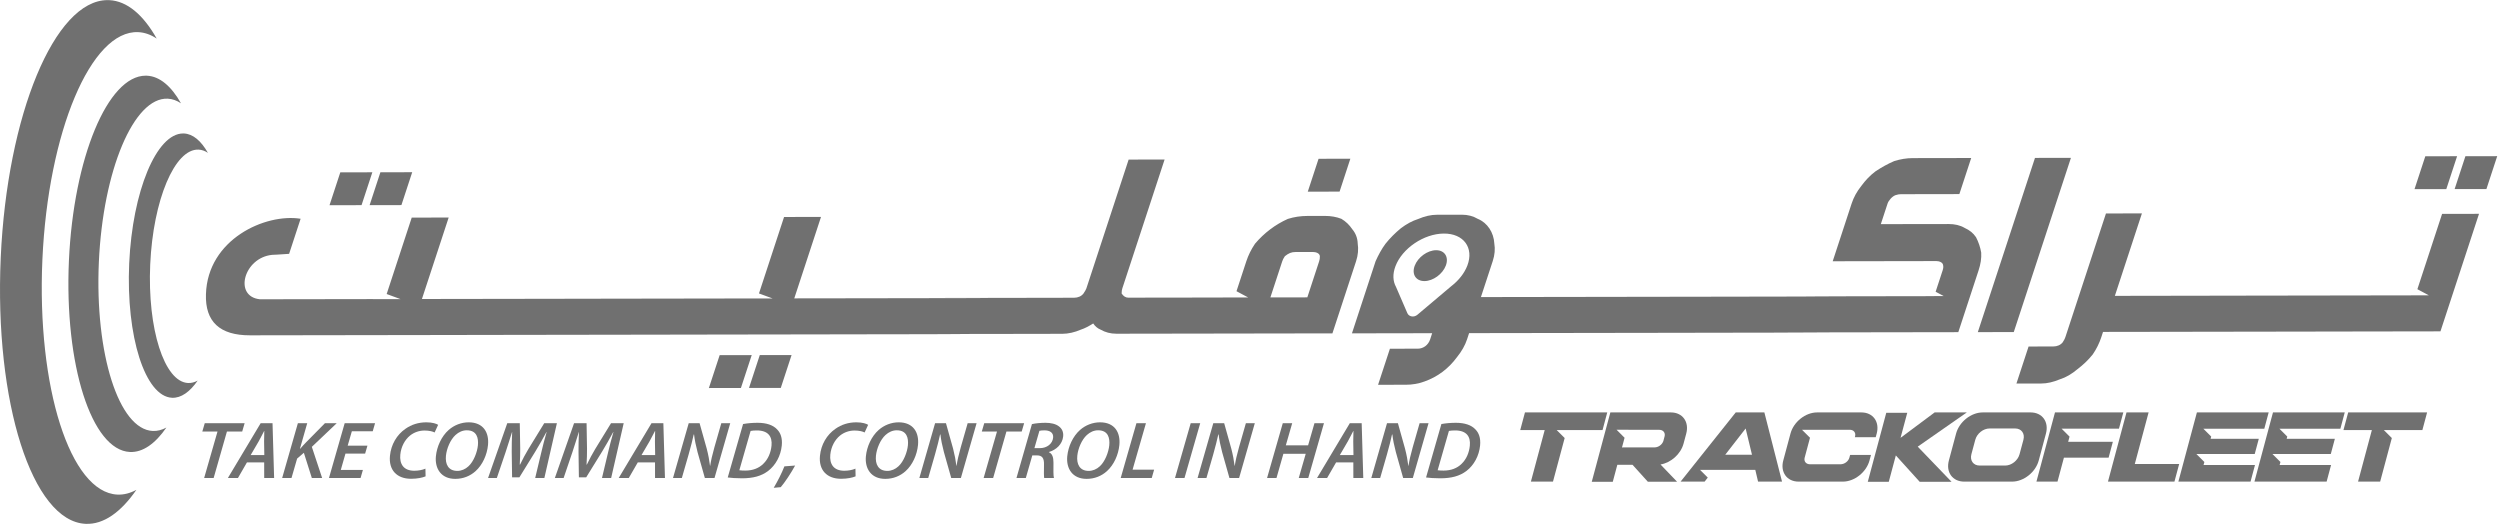
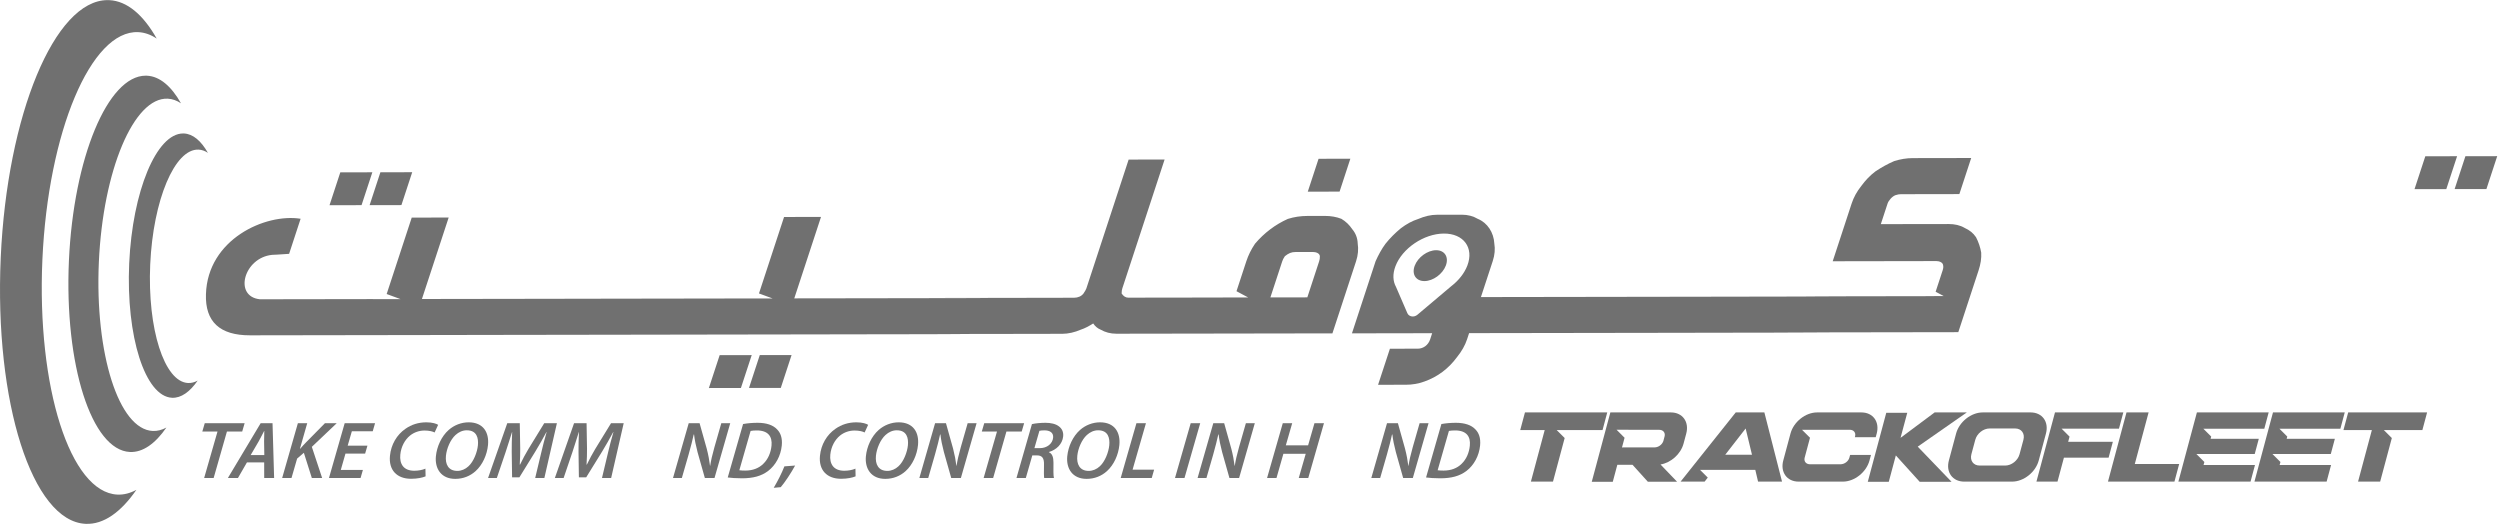
<svg xmlns="http://www.w3.org/2000/svg" width="584" height="123" viewBox="0 0 171 36" fill="none">
  <path d="M14.878 29.507H13.839L14.005 28.94H16.733L16.567 29.507H15.523L14.614 32.686H13.964L14.878 29.507Z" fill="#707070" />
  <path d="M18.079 31.119L18.064 30.185C18.067 29.985 18.073 29.696 18.078 29.474H18.066C17.945 29.696 17.819 29.963 17.692 30.185L17.146 31.119H18.079ZM16.892 31.619L16.277 32.686H15.588L17.829 28.94H18.641L18.75 32.686H18.072L18.07 31.619H16.892Z" fill="#707070" />
  <path d="M20.375 28.94H21.014L20.517 30.68H20.54C20.672 30.518 20.807 30.385 20.931 30.252L22.225 28.94H23.031L21.329 30.557L22.034 32.686H21.329L20.784 30.963L20.324 31.358L19.939 32.686H19.3L20.375 28.94Z" fill="#707070" />
  <path d="M24.975 31.018H23.63L23.31 32.136H24.822L24.663 32.686H22.502L23.576 28.94H25.654L25.495 29.49H24.067L23.782 30.474H25.133L24.975 31.018Z" fill="#707070" />
  <path d="M29.11 32.575C28.901 32.663 28.554 32.741 28.115 32.741C27.143 32.741 26.579 32.141 26.673 31.169C26.748 30.391 27.146 29.729 27.73 29.324C28.147 29.029 28.629 28.879 29.168 28.879C29.579 28.879 29.869 28.979 29.968 29.051L29.728 29.574C29.613 29.507 29.363 29.44 29.035 29.44C28.68 29.44 28.323 29.562 28.046 29.785C27.69 30.074 27.433 30.546 27.381 31.091C27.32 31.719 27.596 32.191 28.335 32.191C28.608 32.191 28.89 32.141 29.099 32.047L29.11 32.575Z" fill="#707070" />
  <path d="M31.157 29.746C30.797 30.074 30.549 30.685 30.502 31.169C30.447 31.735 30.657 32.202 31.285 32.202C31.558 32.202 31.83 32.086 32.044 31.885C32.398 31.563 32.643 30.924 32.689 30.452C32.737 29.957 32.616 29.424 31.927 29.424C31.638 29.424 31.376 29.546 31.157 29.746ZM33.38 30.429C33.315 31.096 33.01 31.786 32.528 32.219C32.157 32.553 31.683 32.747 31.138 32.747C30.171 32.747 29.734 32.041 29.815 31.202C29.88 30.535 30.198 29.835 30.69 29.401C31.061 29.074 31.552 28.879 32.057 28.879C33.058 28.879 33.463 29.574 33.38 30.429Z" fill="#707070" />
  <path d="M36.607 32.686L37.028 30.924C37.12 30.541 37.249 30.012 37.388 29.551H37.372C37.135 29.99 36.866 30.474 36.622 30.868L35.527 32.641H35.027L35.002 30.896C34.998 30.479 35.011 29.996 35.032 29.551H35.021C34.88 29.979 34.713 30.546 34.582 30.924L33.984 32.686H33.384L34.697 28.94H35.553L35.583 30.69C35.579 31.024 35.58 31.413 35.551 31.769H35.573C35.741 31.413 35.957 31.018 36.149 30.696L37.225 28.94H38.092L37.235 32.686H36.607Z" fill="#707070" />
  <path d="M41.176 32.686L41.596 30.924C41.689 30.541 41.818 30.012 41.957 29.551H41.941C41.704 29.99 41.434 30.474 41.191 30.868L40.096 32.641H39.596L39.571 30.896C39.566 30.479 39.58 29.996 39.601 29.551H39.59C39.448 29.979 39.282 30.546 39.151 30.924L38.553 32.686H37.953L39.266 28.94H40.122L40.152 30.69C40.148 31.024 40.149 31.413 40.12 31.769H40.142C40.31 31.413 40.526 31.018 40.718 30.696L41.794 28.94H42.661L41.803 32.686H41.176Z" fill="#707070" />
-   <path d="M44.813 31.119L44.798 30.185C44.8 29.985 44.806 29.696 44.811 29.474H44.8C44.678 29.696 44.552 29.963 44.425 30.185L43.879 31.119H44.813ZM43.625 31.619L43.01 32.686H42.321L44.563 28.94H45.374L45.483 32.686H44.805L44.803 31.619H43.625Z" fill="#707070" />
  <path d="M46.034 32.686L47.108 28.94H47.852L48.34 30.68C48.457 31.135 48.518 31.48 48.565 31.852H48.576C48.634 31.485 48.714 31.124 48.866 30.585L49.337 28.94H49.948L48.873 32.686H48.212L47.711 30.913C47.587 30.424 47.522 30.118 47.473 29.707L47.45 29.712C47.377 30.068 47.254 30.529 47.1 31.085L46.639 32.686H46.034Z" fill="#707070" />
  <path d="M50.57 32.158C50.696 32.175 50.835 32.18 50.979 32.18C51.484 32.18 51.906 32.019 52.207 31.719C52.532 31.407 52.725 30.963 52.772 30.474C52.833 29.852 52.545 29.434 51.762 29.434C51.612 29.434 51.45 29.446 51.342 29.468L50.57 32.158ZM50.826 28.996C51.137 28.94 51.473 28.912 51.824 28.912C52.424 28.912 52.881 29.068 53.153 29.362C53.386 29.596 53.524 29.946 53.474 30.463C53.405 31.169 53.054 31.813 52.544 32.202C52.076 32.558 51.511 32.708 50.745 32.708C50.35 32.708 49.986 32.68 49.777 32.652L50.826 28.996Z" fill="#707070" />
  <path d="M52.922 33.358C53.174 32.936 53.475 32.352 53.653 31.891L54.386 31.836C54.102 32.358 53.705 32.958 53.404 33.314L52.922 33.358Z" fill="#707070" />
  <path d="M58.522 32.575C58.313 32.663 57.967 32.741 57.527 32.741C56.555 32.741 55.991 32.141 56.085 31.169C56.16 30.391 56.558 29.729 57.142 29.324C57.559 29.029 58.041 28.879 58.58 28.879C58.991 28.879 59.281 28.979 59.38 29.051L59.14 29.574C59.025 29.507 58.775 29.44 58.448 29.44C58.092 29.44 57.735 29.562 57.458 29.785C57.102 30.074 56.846 30.546 56.793 31.091C56.732 31.719 57.008 32.191 57.747 32.191C58.02 32.191 58.303 32.141 58.512 32.047L58.522 32.575Z" fill="#707070" />
  <path d="M60.569 29.746C60.209 30.074 59.961 30.685 59.914 31.169C59.859 31.735 60.07 32.202 60.697 32.202C60.97 32.202 61.242 32.086 61.456 31.885C61.81 31.563 62.055 30.924 62.101 30.452C62.149 29.957 62.028 29.424 61.339 29.424C61.05 29.424 60.788 29.546 60.569 29.746ZM62.792 30.429C62.727 31.096 62.422 31.786 61.941 32.219C61.569 32.553 61.095 32.747 60.55 32.747C59.583 32.747 59.146 32.041 59.227 31.202C59.292 30.535 59.61 29.835 60.102 29.401C60.473 29.074 60.964 28.879 61.47 28.879C62.47 28.879 62.875 29.574 62.792 30.429Z" fill="#707070" />
  <path d="M62.885 32.686L63.96 28.94H64.704L65.192 30.68C65.308 31.135 65.37 31.48 65.417 31.852H65.428C65.486 31.485 65.565 31.124 65.717 30.585L66.188 28.94H66.799L65.725 32.686H65.064L64.563 30.913C64.438 30.424 64.373 30.118 64.324 29.707L64.302 29.712C64.228 30.068 64.106 30.529 63.952 31.085L63.491 32.686H62.885Z" fill="#707070" />
  <path d="M68.195 29.507H67.156L67.322 28.94H70.051L69.885 29.507H68.84L67.932 32.686H67.281L68.195 29.507Z" fill="#707070" />
  <path d="M70.753 30.646H71.119C71.625 30.646 71.994 30.335 72.034 29.929C72.067 29.585 71.81 29.429 71.443 29.429C71.282 29.429 71.175 29.44 71.095 29.462L70.753 30.646ZM70.584 29.001C70.829 28.945 71.182 28.912 71.515 28.912C71.876 28.912 72.214 28.985 72.431 29.157C72.628 29.301 72.75 29.529 72.721 29.835C72.667 30.385 72.242 30.763 71.75 30.907L71.743 30.924C71.978 31.018 72.058 31.28 72.057 31.636C72.056 32.102 72.042 32.536 72.089 32.686H71.422C71.403 32.597 71.398 32.241 71.409 31.791C71.427 31.313 71.272 31.141 70.927 31.141H70.61L70.166 32.686H69.527L70.584 29.001Z" fill="#707070" />
  <path d="M74.342 29.746C73.982 30.074 73.734 30.685 73.687 31.169C73.632 31.735 73.843 32.202 74.47 32.202C74.743 32.202 75.015 32.086 75.229 31.885C75.583 31.563 75.828 30.924 75.874 30.452C75.922 29.957 75.801 29.424 75.112 29.424C74.823 29.424 74.561 29.546 74.342 29.746ZM76.565 30.429C76.5 31.096 76.195 31.786 75.713 32.219C75.342 32.553 74.868 32.747 74.323 32.747C73.356 32.747 72.919 32.041 73 31.202C73.065 30.535 73.383 29.835 73.875 29.401C74.246 29.074 74.737 28.879 75.243 28.879C76.243 28.879 76.648 29.574 76.565 30.429Z" fill="#707070" />
  <path d="M77.732 28.94H78.382L77.468 32.119H78.941L78.78 32.686H76.657L77.732 28.94Z" fill="#707070" />
  <path d="M82.095 28.94L81.02 32.686H80.37L81.444 28.94H82.095Z" fill="#707070" />
  <path d="M81.915 32.686L82.989 28.94H83.734L84.221 30.68C84.338 31.135 84.399 31.48 84.447 31.852H84.458C84.516 31.485 84.595 31.124 84.747 30.585L85.218 28.94H85.829L84.755 32.686H84.093L83.593 30.913C83.468 30.424 83.403 30.118 83.354 29.707L83.331 29.712C83.258 30.068 83.135 30.529 82.982 31.085L82.521 32.686H81.915Z" fill="#707070" />
  <path d="M88.386 28.94L87.951 30.452H89.474L89.909 28.94H90.559L89.485 32.686H88.835L89.312 31.03H87.784L87.312 32.686H86.668L87.742 28.94H88.386Z" fill="#707070" />
-   <path d="M92.577 31.119L92.562 30.185C92.565 29.985 92.571 29.696 92.576 29.474H92.564C92.443 29.696 92.317 29.963 92.19 30.185L91.644 31.119H92.577ZM91.39 31.619L90.775 32.686H90.086L92.327 28.94H93.139L93.248 32.686H92.57L92.568 31.619H91.39Z" fill="#707070" />
  <path d="M93.798 32.686L94.872 28.94H95.617L96.104 30.68C96.221 31.135 96.282 31.48 96.329 31.852H96.341C96.398 31.485 96.478 31.124 96.63 30.585L97.101 28.94H97.712L96.638 32.686H95.976L95.476 30.913C95.351 30.424 95.286 30.118 95.237 29.707L95.214 29.712C95.141 30.068 95.018 30.529 94.865 31.085L94.404 32.686H93.798Z" fill="#707070" />
  <path d="M98.335 32.158C98.461 32.175 98.599 32.18 98.743 32.18C99.249 32.18 99.671 32.019 99.972 31.719C100.297 31.407 100.49 30.963 100.537 30.474C100.598 29.852 100.31 29.434 99.527 29.434C99.376 29.434 99.214 29.446 99.106 29.468L98.335 32.158ZM98.591 28.996C98.902 28.94 99.238 28.912 99.588 28.912C100.188 28.912 100.646 29.068 100.917 29.362C101.15 29.596 101.289 29.946 101.239 30.463C101.17 31.169 100.819 31.813 100.309 32.202C99.841 32.558 99.276 32.708 98.509 32.708C98.115 32.708 97.751 32.68 97.542 32.652L98.591 28.996Z" fill="#707070" />
  <path d="M0.05 17.615C-0.395 27.507 2.206 35.659 5.859 35.823C7.086 35.878 8.274 35.026 9.329 33.496C8.906 33.728 8.471 33.842 8.03 33.822C4.804 33.677 2.507 26.478 2.9 17.744C3.293 9.008 6.227 2.045 9.454 2.191C9.894 2.211 10.318 2.363 10.719 2.631C9.805 1.013 8.697 0.058 7.471 0.002C7.434 0.001 7.396 3.05176e-05 7.359 3.05176e-05C3.75 -0.001 0.49 7.824 0.05 17.615ZM4.714 17.825C4.394 24.933 6.263 30.79 8.889 30.908C9.769 30.948 10.624 30.335 11.382 29.236C11.077 29.403 10.765 29.484 10.448 29.47C8.13 29.366 6.48 24.193 6.762 17.917C7.045 11.641 9.153 6.638 11.471 6.742C11.788 6.756 12.092 6.866 12.38 7.059C11.724 5.896 10.928 5.209 10.047 5.17C10.02 5.169 9.993 5.168 9.966 5.168C7.373 5.168 5.031 10.79 4.714 17.825ZM8.837 18.011C8.613 23.003 9.925 27.117 11.769 27.2C12.388 27.227 12.988 26.797 13.521 26.025C13.306 26.142 13.087 26.199 12.865 26.19C11.236 26.116 10.077 22.483 10.275 18.075C10.474 13.667 11.955 10.153 13.583 10.226C13.806 10.236 14.019 10.313 14.222 10.449C13.761 9.632 13.202 9.15 12.583 9.122C12.564 9.122 12.545 9.121 12.526 9.121C10.704 9.121 9.06 13.069 8.837 18.011Z" fill="#707070" />
  <path d="M119.402 29.301L119.836 31.097H118.006L119.402 29.301ZM118.724 28.202L114.952 32.935H116.598L116.811 32.658L116.284 32.133H118.183H118.183H120.063L120.252 32.935H121.891L120.683 28.202H118.724Z" fill="#707070" />
  <path d="M150.268 28.202L149 32.936H153.937L154.241 31.8H150.723L150.779 31.593L150.232 31.048H154.223L154.502 30.005H151.205L151.246 29.852L150.707 29.316H154.878L155.177 28.202L150.268 28.202Z" fill="#707070" />
  <path d="M155.472 28.202L154.204 32.936H159.141L159.445 31.8H155.927L155.982 31.593L155.436 31.048H159.426L159.705 30.005H156.408L156.449 29.852L155.911 29.316H160.082L160.38 28.202L155.472 28.202Z" fill="#707070" />
  <path d="M140.561 28.202L139.292 32.935H140.733L141.172 31.296H144.229L144.519 30.21H141.463L141.557 29.857L141.014 29.315H144.936L145.235 28.202L140.561 28.202Z" fill="#707070" />
  <path d="M145.453 28.202L144.185 32.935H148.732L149.055 31.729H146.02L146.965 28.202H145.453Z" fill="#707070" />
  <path d="M104.307 28.202L103.984 29.408H105.658L104.713 32.935H106.224L107.023 29.954L106.476 29.408H109.614L109.936 28.202H104.307Z" fill="#707070" />
  <path d="M160.616 28.202L160.293 29.408H162.236L161.291 32.935H162.803L163.601 29.954L163.054 29.408H165.691L166.014 28.202H160.616Z" fill="#707070" />
  <path d="M124.29 28.202C123.496 28.202 122.684 28.846 122.47 29.646L121.975 31.491C121.761 32.291 122.228 32.935 123.022 32.935H126.052C126.846 32.935 127.658 32.291 127.873 31.491L127.975 31.112H126.547L126.497 31.297C126.43 31.547 126.161 31.748 125.895 31.748H123.8C123.533 31.748 123.372 31.547 123.439 31.297L123.804 29.934L123.257 29.389H126.527C126.793 29.389 126.954 29.589 126.887 29.839L126.872 29.897H128.299L128.367 29.645C128.581 28.846 128.114 28.202 127.32 28.202L124.29 28.202Z" fill="#707070" />
  <path d="M129.02 28.23L127.756 32.947H129.192L129.675 31.144L131.307 32.947H133.485L131.173 30.543L134.531 28.201H132.331L129.997 29.941L130.456 28.23H129.02Z" fill="#707070" />
  <path d="M110.573 29.387L113.495 29.392C113.763 29.392 113.924 29.594 113.857 29.844L113.768 30.179H113.765C113.682 30.412 113.427 30.594 113.172 30.594H111.404L110.944 30.597L111.056 30.18L111.121 29.936L110.573 29.387ZM110.148 28.202L109.76 29.649L109.618 30.179L109.576 30.336L109.264 31.499L109.188 31.784L108.876 32.947H110.314L110.625 31.784H111.665L112.712 32.942H114.711L113.579 31.763C114.289 31.647 114.962 31.055 115.155 30.336L115.194 30.191L115.197 30.179L115.339 29.649C115.554 28.847 115.086 28.202 114.289 28.202H110.148Z" fill="#707070" />
  <path d="M138.402 30.074L138.137 31.062C138.022 31.491 137.587 31.836 137.161 31.836H135.404C134.979 31.836 134.729 31.491 134.843 31.062L135.109 30.074C135.223 29.645 135.658 29.3 136.084 29.3H137.841C138.266 29.3 138.516 29.645 138.402 30.074ZM138.896 28.202H135.618C134.823 28.202 134.012 28.846 133.797 29.646L133.303 31.491C133.088 32.291 133.555 32.935 134.35 32.935H137.628C138.423 32.935 139.234 32.291 139.449 31.491L139.943 29.646C140.157 28.846 139.69 28.202 138.896 28.202Z" fill="#707070" />
  <path d="M27.457 14.021L28.195 11.772L26.019 11.776L25.281 14.025L27.457 14.021Z" fill="#707070" />
  <path d="M25.468 11.777L23.277 11.78L22.539 14.029L24.73 14.025L25.468 11.777Z" fill="#707070" />
  <path d="M51.231 26.529L53.406 26.526L54.144 24.277L51.969 24.28L51.231 26.529Z" fill="#707070" />
  <path d="M49.225 24.285L48.487 26.534L50.679 26.53L51.417 24.281L49.225 24.285Z" fill="#707070" />
  <path d="M92.364 10.849L90.19 10.853L89.452 13.102L91.627 13.099L92.364 10.849Z" fill="#707070" />
-   <path d="M139.193 10.793L135.283 22.71L137.742 22.705L141.652 10.789L139.193 10.793Z" fill="#707070" />
  <path d="M168.065 10.678L165.891 10.681L165.153 12.93L167.327 12.927L168.065 10.678Z" fill="#707070" />
  <path d="M168.634 10.677L167.896 12.926L170.071 12.923L170.809 10.674L168.634 10.677Z" fill="#707070" />
  <path d="M90.23 17.864L89.421 20.332L86.894 20.336L87.704 17.869C87.737 17.768 87.792 17.651 87.886 17.516C88.137 17.314 88.331 17.23 88.616 17.23L89.804 17.228C90.004 17.227 90.261 17.311 90.279 17.512C90.285 17.647 90.263 17.763 90.23 17.864ZM92.868 16.652C92.856 16.283 92.731 15.948 92.49 15.664C92.3 15.379 92.059 15.144 91.751 14.96C91.411 14.826 91.031 14.76 90.613 14.761L89.425 14.763C88.957 14.764 88.517 14.831 88.087 14.966C87.225 15.354 86.469 15.925 85.842 16.664C85.582 17.051 85.382 17.453 85.245 17.873L84.576 19.911L85.376 20.339H84.436L84.435 20.34L82.043 20.344V20.345L78.934 20.35V20.349L77.177 20.353C76.993 20.353 76.842 20.252 76.719 20.067C76.718 19.916 76.74 19.799 76.768 19.715L79.659 10.903L77.199 10.908L74.308 19.72C74.281 19.803 74.209 19.921 74.109 20.072C73.965 20.257 73.731 20.358 73.463 20.358L72.444 20.36L68.664 20.367L64.214 20.374V20.374L67.926 20.379L64.146 20.386L59.696 20.393V20.393L56.587 20.398L54.328 20.401L56.157 14.83L53.63 14.834L51.914 20.064L52.849 20.408H50.959L50.959 20.407L49.41 20.41V20.41L46.301 20.415V20.415L41.85 20.422L38.072 20.429V20.429L34.962 20.434V20.434L30.512 20.441V20.441L28.86 20.444L30.689 14.872L28.162 14.876L26.448 20.103L27.394 20.451H25.504L25.503 20.45L18.672 20.461L17.769 20.462C15.961 20.264 16.681 17.612 18.616 17.424C18.665 17.424 19.056 17.407 19.775 17.355L20.562 14.955C18.146 14.573 14.2 16.358 14.087 20.116C14.023 21.994 15.036 22.932 17.093 22.928L30.376 22.907L33.482 22.901L37.932 22.894L41.712 22.888V22.888L44.821 22.883L49.271 22.875V22.875L55.106 22.866L59.557 22.858L62.666 22.853L66.446 22.847V22.847L64.075 22.84L67.185 22.834V22.835L70.965 22.828L72.654 22.825C73.072 22.825 73.507 22.723 73.935 22.538C74.197 22.454 74.481 22.303 74.776 22.117C74.899 22.302 75.067 22.453 75.274 22.536C75.598 22.72 75.95 22.82 76.368 22.819L77.453 22.817L81.904 22.81V22.81L91.137 22.795L92.756 17.86C92.893 17.441 92.926 17.038 92.868 16.652Z" fill="#707070" />
  <path d="M100.367 18.156C100.161 18.695 99.757 19.192 99.254 19.578L96.949 21.523C96.717 21.719 96.371 21.663 96.263 21.413L95.484 19.61C95.272 19.229 95.245 18.736 95.451 18.196C95.916 16.976 97.393 15.979 98.751 15.968C100.109 15.957 100.832 16.936 100.367 18.156ZM135.16 16.218C134.969 15.933 134.717 15.733 134.382 15.582C134.074 15.398 133.7 15.315 133.282 15.316L128.648 15.323L129.111 13.913C129.176 13.712 129.421 13.426 129.649 13.342C129.799 13.291 129.922 13.275 130.022 13.275L134.02 13.268L134.83 10.8L130.832 10.807C130.413 10.808 129.99 10.876 129.562 11.011C129.133 11.195 128.705 11.431 128.276 11.718C127.898 12.003 127.587 12.339 127.316 12.708C127.005 13.095 126.789 13.498 126.651 13.917L125.357 17.862L132.45 17.85C132.634 17.85 132.891 17.933 132.909 18.135C132.931 18.218 132.927 18.336 132.877 18.486L132.397 19.948L132.952 20.245H132.3L132.299 20.249L122.245 20.266L126.28 20.271L122.501 20.277L118.05 20.285L114.941 20.29L111.161 20.296L106.711 20.303V20.303L103.604 20.308L101.295 20.312L102.105 17.845C102.243 17.425 102.274 17.023 102.212 16.654C102.175 15.899 101.742 15.229 101.078 14.961C100.77 14.778 100.402 14.677 99.984 14.678L98.294 14.681C97.876 14.681 97.442 14.783 97.013 14.968C96.584 15.103 96.195 15.322 95.816 15.608C95.427 15.928 95.078 16.279 94.767 16.666C94.495 17.036 94.28 17.439 94.091 17.859L92.473 22.793L97.96 22.783L97.823 23.203C97.695 23.59 97.362 23.841 96.977 23.842L95.07 23.845L94.26 26.312L96.167 26.309C96.585 26.309 97.009 26.241 97.427 26.089C98.335 25.769 99.091 25.197 99.667 24.409C99.977 24.022 100.21 23.618 100.349 23.198L100.486 22.779L102.122 22.776L106.572 22.769L109.682 22.764L113.462 22.758L117.912 22.75V22.75L121.021 22.745L124.801 22.739L122.105 22.732V22.731L133.948 22.712L135.336 18.483C135.474 18.063 135.539 17.66 135.515 17.274C135.452 16.905 135.334 16.553 135.16 16.218Z" fill="#707070" />
-   <path d="M167.039 14.623L165.349 19.774L166.128 20.191H165.212L165.21 20.195L161.497 20.201L158.387 20.206L153.937 20.213L150.157 20.22V20.22L147.049 20.225L144.657 20.229L146.507 14.589L144.048 14.593L141.272 23.052C141.245 23.136 141.19 23.254 141.09 23.405C140.945 23.59 140.712 23.691 140.444 23.691L138.755 23.694L137.923 26.228L139.613 26.225C140.031 26.225 140.448 26.123 140.894 25.938C141.323 25.803 141.718 25.567 142.113 25.232C142.49 24.946 142.829 24.626 143.14 24.24C143.395 23.871 143.594 23.468 143.732 23.048L143.847 22.695L145.568 22.692L150.018 22.685L153.798 22.679L156.908 22.674V22.674L161.358 22.666L166.927 22.657L169.565 14.618L167.039 14.623Z" fill="#707070" />
  <path d="M98.226 17.107C97.638 17.111 96.984 17.586 96.766 18.169C96.547 18.753 96.847 19.222 97.436 19.218C98.024 19.214 98.678 18.738 98.896 18.155C99.114 17.572 98.815 17.103 98.226 17.107Z" fill="#707070" />
</svg>